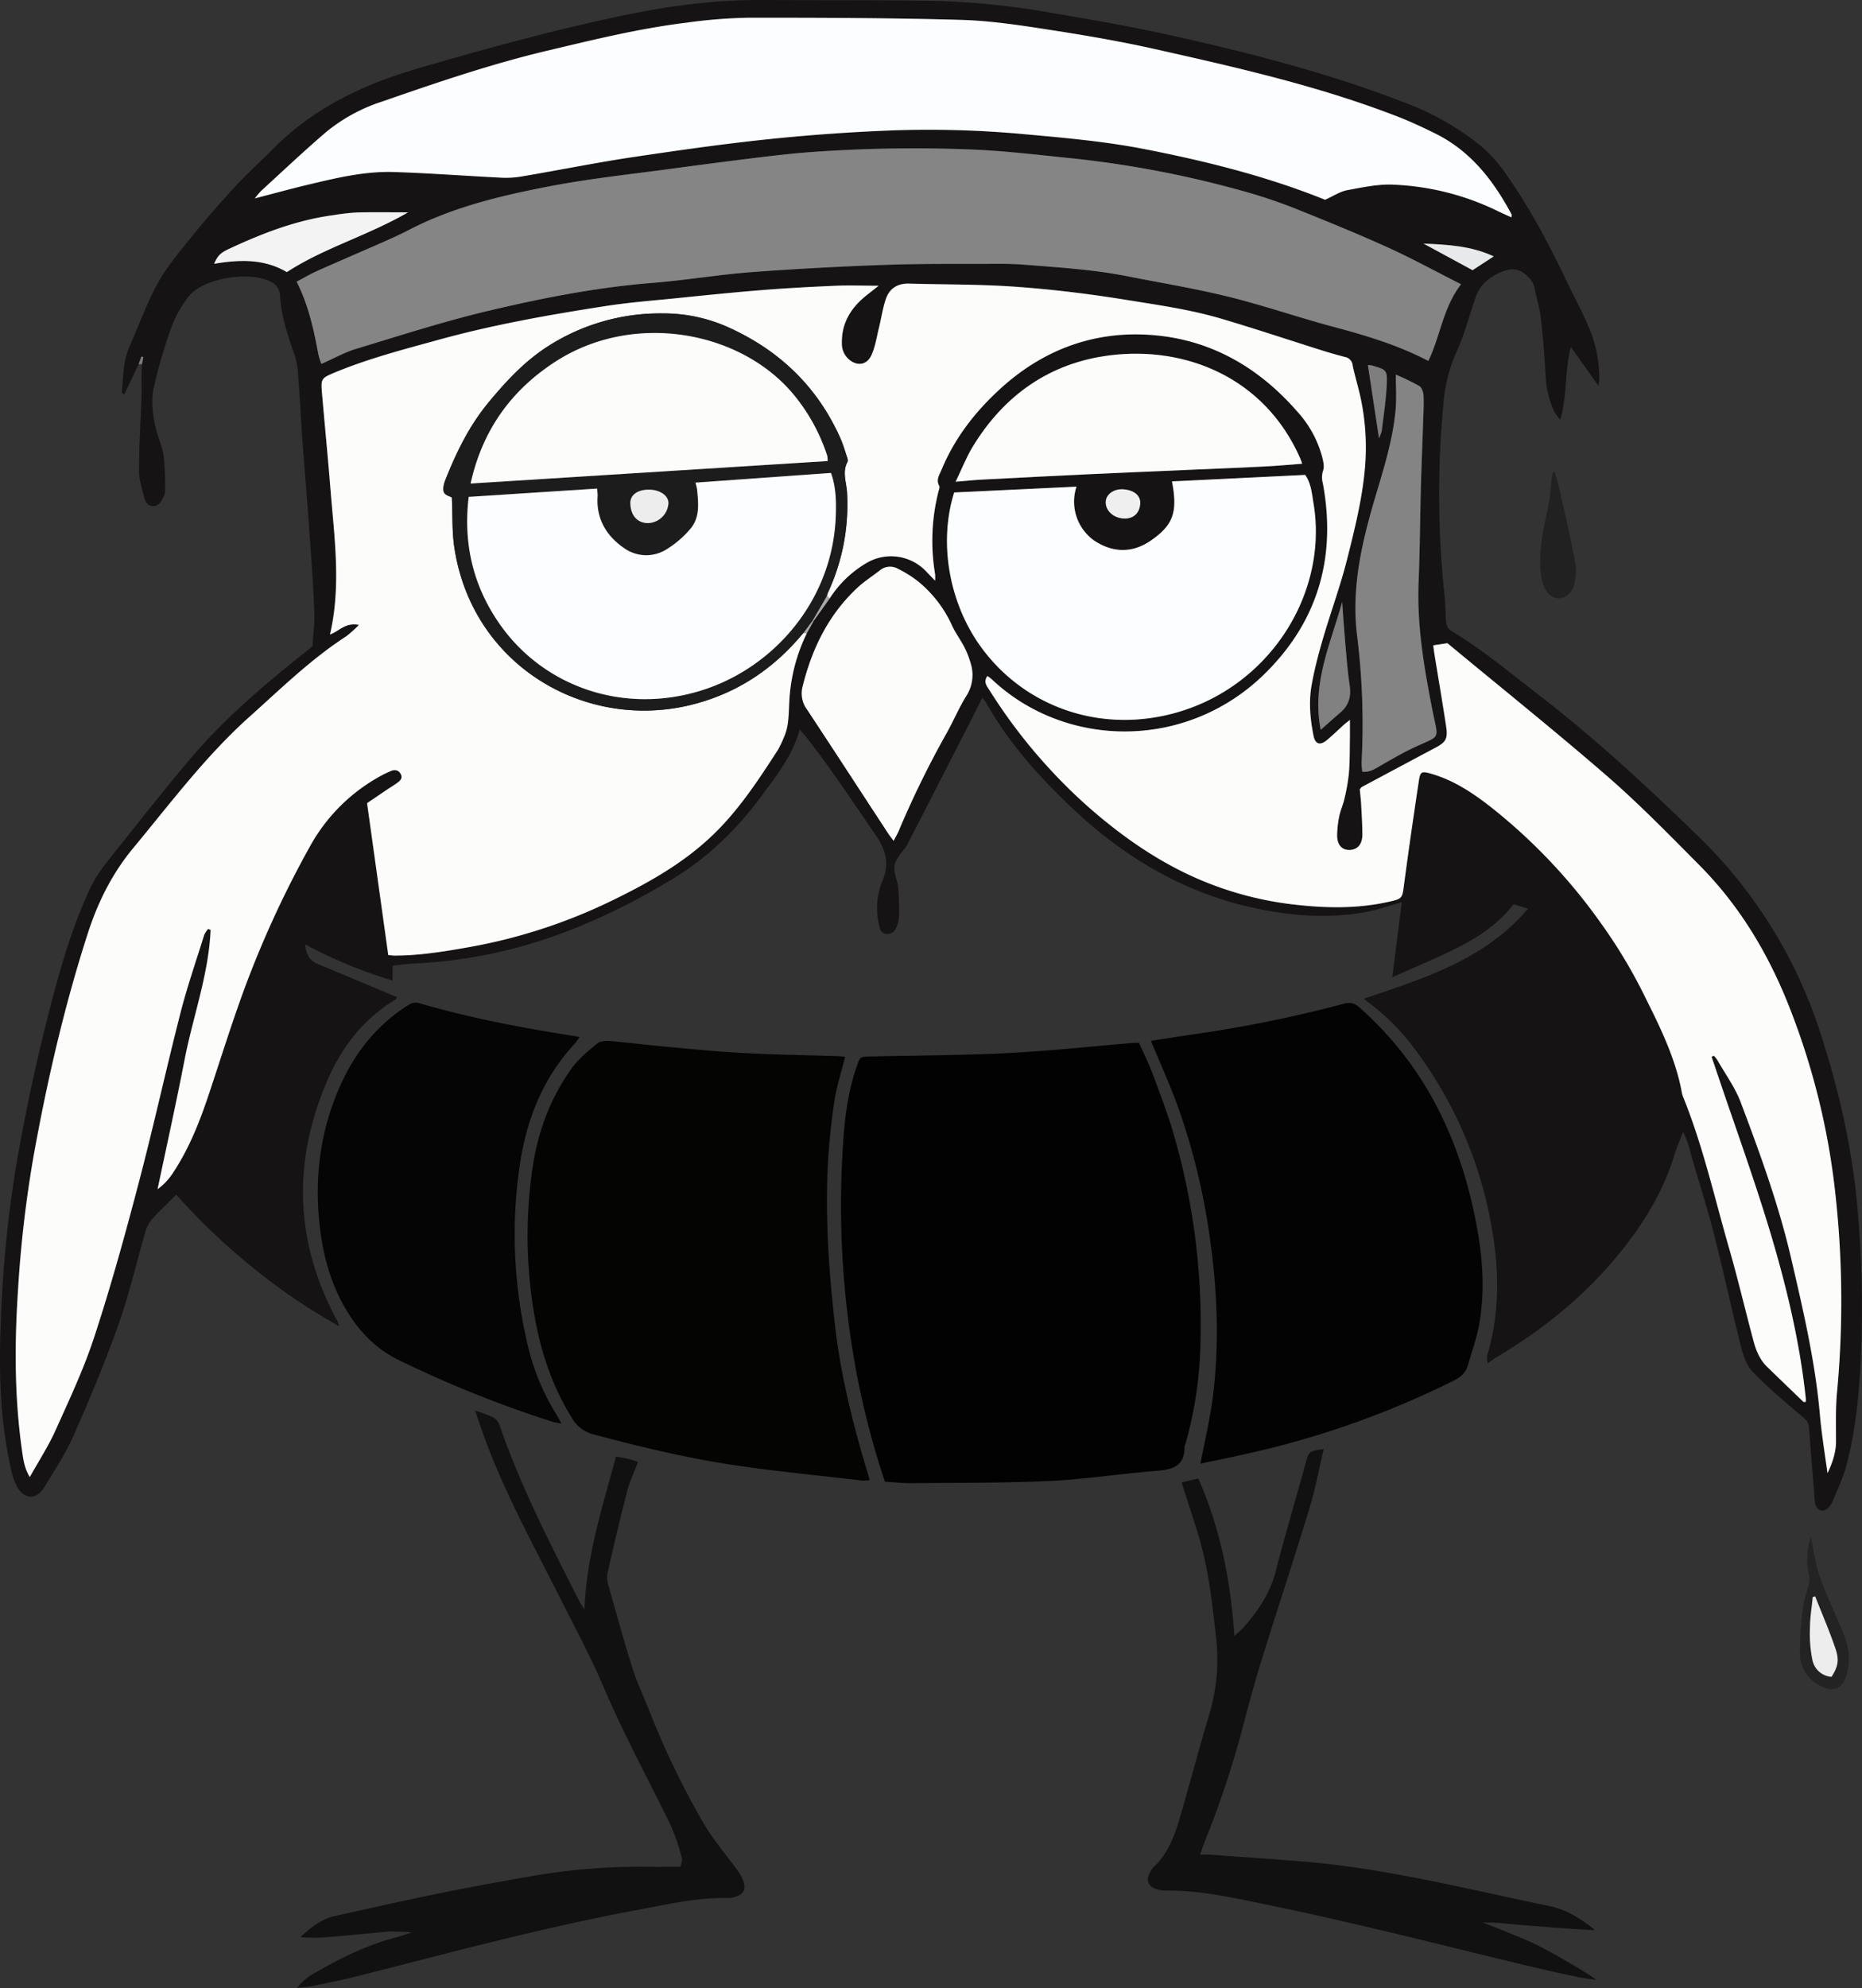
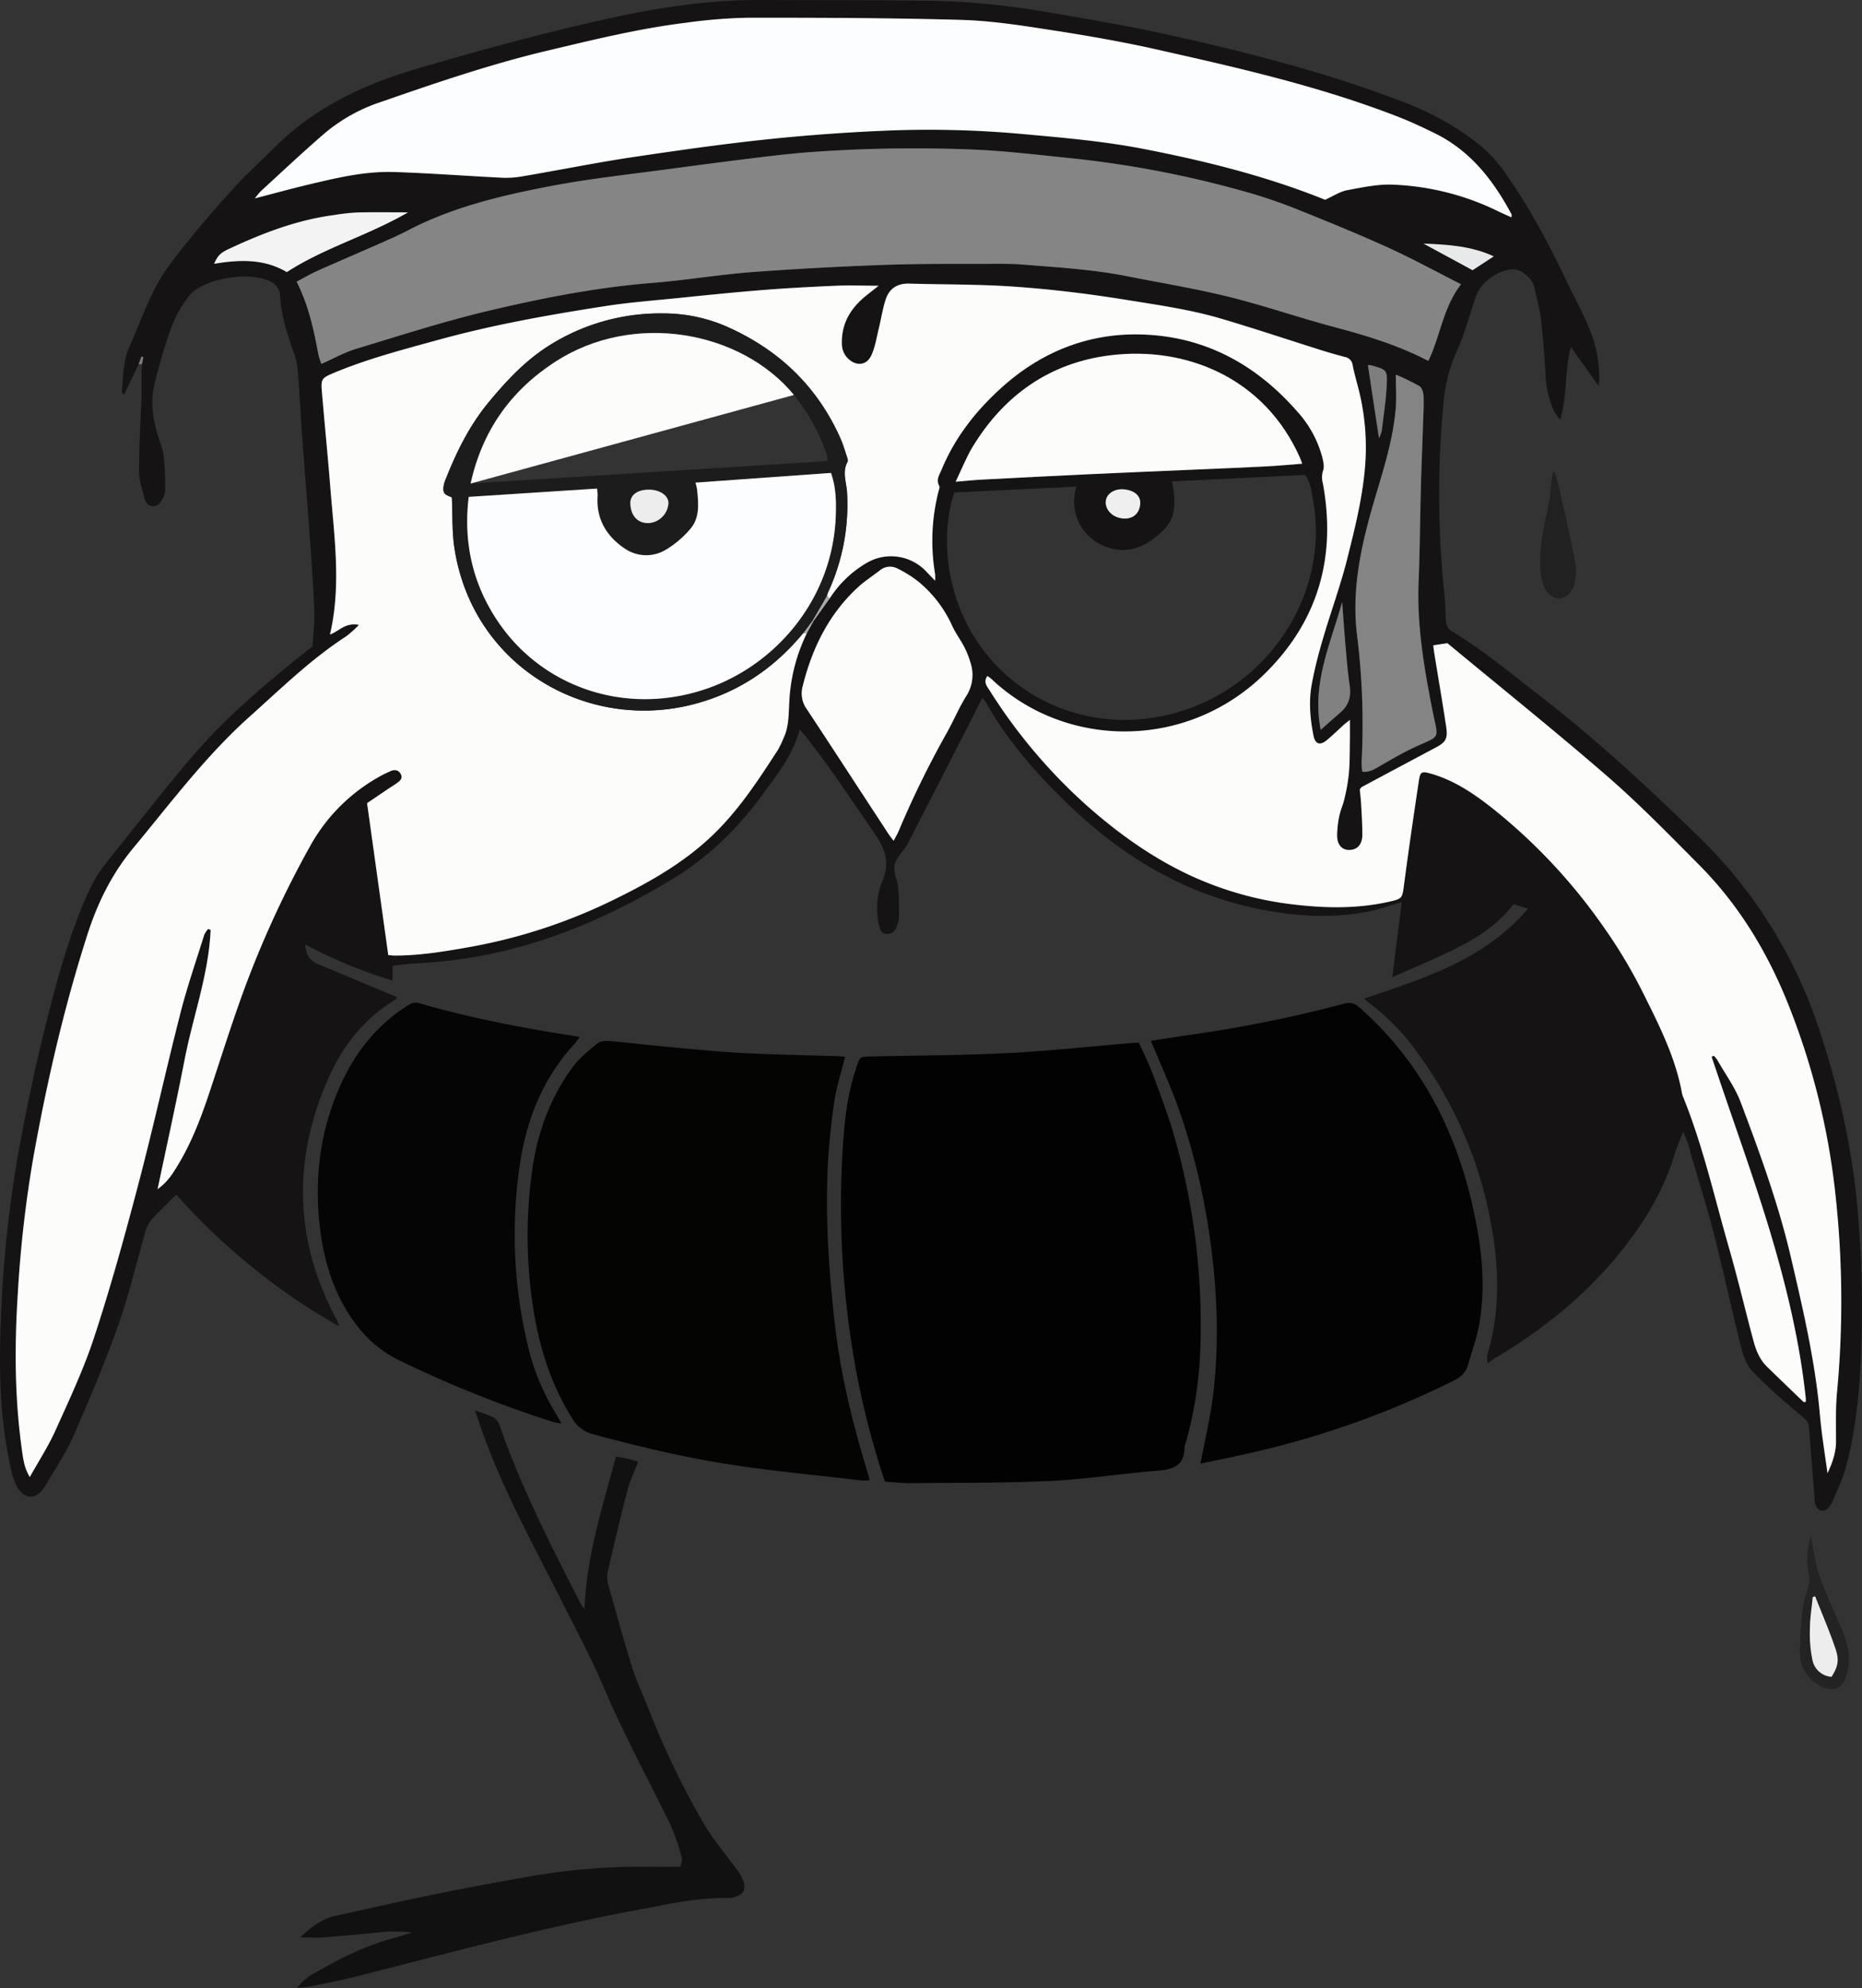
<svg xmlns="http://www.w3.org/2000/svg" viewBox="0 0 673.03 718.28">
  <rect x="0" y="0" width="673.03" height="718.28" fill="#333333" stroke="none" />
  <defs>
    <style>.cls-1{fill:#151313;}.cls-2{fill:#030202;}.cls-3{fill:#040403;}.cls-4{fill:#040304;}.cls-5{fill:#050505;}.cls-6{fill:#121111;}.cls-7{fill:#242323;}.cls-8{fill:#222121;}.cls-9{fill:#aab3b7;}.cls-10{fill:#7f7e7e;}.cls-11{fill:#fcfcfb;}.cls-12{fill:#868585;}.cls-13{fill:#fcfdff;}.cls-14{fill:#848484;}.cls-15{fill:#f3f3f4;}.cls-16{fill:#828181;}.cls-17{fill:#e7e9ea;}.cls-18{fill:#efefef;}.cls-19{fill:#aaa9a9;}.cls-20{fill:#ededed;}.cls-21{fill:#1d1c1c;}</style>
  </defs>
  <title>Hilfe-louAsset 7</title>
  <g id="Layer_2" data-name="Layer 2">
    <g id="Layer_1-2" data-name="Layer 1">
      <path class="cls-1" d="M537.76,492.55a8.46,8.46,0,0,1-.19-2.89c4.64-15.45,4.35-31.11,1.52-46.74a149.51,149.51,0,0,0-26.81-62.66,80.65,80.65,0,0,0-17.83-18.21,13.64,13.64,0,0,1-1.34-1.27c21.63-7.33,43.36-13.92,59.22-32.47l-5.26-1.62c-5.36,7-12.43,11.77-20.05,15.61-7.44,3.75-15.17,6.91-23.78,10.79,1.23-9.69,2.32-18.3,3.45-27.15-4.31,1.22-8.23,2.64-12.28,3.43-12.25,2.38-24.49,1.79-36.75-.44-27.18-4.95-50-18-69.9-36.77-12.15-11.48-23.2-23.79-31.42-38.44a13.86,13.86,0,0,0-1.3-1.61c-1.41,2.8-2.7,5.39-4,8l-22.71,44.29c-.14.26-.2.56-.36.8-1.61,2.43-4,4.68-4.62,7.33-.55,2.49,1.05,5.39,1.31,8.14.32,3.5.3,7,.28,10.56a10.27,10.27,0,0,1-.76,3.42c-.59,1.57-1.57,2.82-3.53,2.79-2.18,0-2.59-1.71-2.92-3.27a26,26,0,0,1,1.13-15.64c2.72-6.39,1.48-11.28-2.41-16.92-8.26-12-16.23-24.14-25.25-35.58-.52-.65-1.1-1.26-2.13-2.44-2.63,9.46-8.35,16.55-13.69,23.8-8.77,11.95-19.18,22.2-32,30-15.61,9.49-32,17.45-49.36,22.89a173.47,173.47,0,0,1-44.52,7.83c-2.47.11-4.93.53-7.59.82v5.34a169.91,169.91,0,0,1-31.61-13.08c.32,3.61,1.58,5.91,4.69,7.18,8.81,3.61,17.58,7.35,26.36,11,.66.28,1.33.53,2,.79-.07.4,0,.76-.17.83-11.55,6.9-19.49,17-24.74,29.12-12.72,29.27-12,58.22,3.16,86.56a7.39,7.39,0,0,1,.9,2.46A220.15,220.15,0,0,1,91,457.67a231.22,231.22,0,0,1-27.29-26.05c-2.92,2.92-5.75,5.57-8.36,8.42a11.78,11.78,0,0,0-2.62,4.38c-3.31,11.27-5.89,22.78-9.8,33.83-4.85,13.68-10.47,27.11-16.32,40.39-2.88,6.55-6.92,12.6-10.65,18.75-2.75,4.53-7.07,4.45-9.69-.09a21.46,21.46,0,0,1-2.12-5.75C-.1,513.34-.46,494.84.34,476.27A438.24,438.24,0,0,1,5.8,421.43q5.46-31.93,13.86-63.26c3.45-12.79,7.36-25.35,13-37.36,2.36-5,5.82-9.17,9.2-13.41,8.73-10.91,17.36-21.9,26.35-32.59,12.94-15.39,28.28-28.24,44-40.68.34-.27.66-.57.76-.66.24-4.47.82-8.71.64-12.91-.43-10-1.17-20-1.88-29.95-.75-10.56-1.65-21.11-2.42-31.67-.6-8.36-1-16.73-1.68-25.09a23.61,23.61,0,0,0-1.3-6c-2.38-6.81-4.65-13.63-5.08-20.9a6,6,0,0,0-3.51-5.24c-7.56-3.85-24.07-1.25-29.36,5.16a40.91,40.91,0,0,0-6.59,11.86,174,174,0,0,0-6.07,20.69c-1.31,5.64-.52,11.39,1.07,17,.8,2.82,2,5.58,2.4,8.46a109.36,109.36,0,0,1,.47,12.68,6.38,6.38,0,0,1-1.06,2.86c-.71,1.31-1.56,2.49-3.35,2.44s-2.63-1.42-3-2.79c-.84-3.26-2-6.6-2-9.91,0-9.1.61-18.2.91-27.31.08-2.46-.05-4.92,0-7.38,0-1.31.11-2.63.17-3.94.15-.85.29-1.7.44-2.54l-.69-.16c-.32.93-.65,1.85-1,2.77l-5.2,11c-.53-.52-.88-.71-.86-.86.58-5.46.38-11,2.68-16.23,3.38-7.64,6.18-15.6,10.17-22.9,3.21-5.88,7.61-11.15,11.85-16.4,5.27-6.51,10.79-12.84,16.46-19,4.28-4.64,9-8.85,13.46-13.35C113.32,39,131.31,30.5,151.14,24.7,175.35,17.63,199.65,11,224.32,5.77,241.13,2.23,258.17-.1,275.45,0c20.6.12,41.2,0,61.8.29a282.44,282.44,0,0,1,42.92,4.39c13.88,2.34,27.77,4.73,41.5,7.76,29.2,6.43,58.15,13.82,86.11,24.64a100.47,100.47,0,0,1,26.06,14.5,49.7,49.7,0,0,1,9.69,10.17c9.13,12.71,16.37,26.48,23.08,40.56,2.46,5.16,5.24,10.18,7.45,15.45a46.42,46.42,0,0,1,4,19.28c0,.5-.1,1-.26,2.4l-10-14.09c-2.24,8.43-1.24,17.28-3.85,26.3a23.14,23.14,0,0,1-2.11-2.88,34.64,34.64,0,0,1-3.19-13.46c-.4-6.89-.95-13.79-1.73-20.65-.4-3.48-1.56-6.87-2.19-10.33-.53-2.89-2.49-4.73-4.66-6.13a6.84,6.84,0,0,0-4.93-.71,17.85,17.85,0,0,0-9.62,5.89,13.85,13.85,0,0,0-2.21,4.2c-2.29,6.49-3.93,13.27-6.83,19.48a57.5,57.5,0,0,0-4.81,19.55,343.27,343.27,0,0,0,.45,68.29c.37,3.36.27,6.77.61,10.13a4,4,0,0,0,1.58,2.74c11.65,7,22,15.69,32.69,23.95,19.83,15.32,38.14,32.3,56.12,49.72A172,172,0,0,1,657.58,372c7.51,22.67,12.59,45.84,14.24,69.76a407.16,407.16,0,0,1,.65,52c-.72,12.16-2,24.34-5.22,36.17-1.11,4.08-3,8-4.56,11.9a9.84,9.84,0,0,1-1.56,2.65c-1.77,2.1-4.2,1.58-5-1.09a14.61,14.61,0,0,1-.3-3c-.66-8.21-1.34-16.42-1.94-24.63-.13-1.75-.95-2.7-2.33-3.86-6.17-5.2-12.36-10.45-18-16.23-2.19-2.26-3.43-5.81-4.23-9-3.42-13.52-6.33-27.18-9.78-40.69-2.47-9.67-5.54-19.18-8.29-28.78a43.22,43.22,0,0,0-2.87-8.32c-1,2.72-2.27,5.38-3.1,8.16-4.3,14.37-12.24,26.66-21.78,38-12.16,14.43-26.8,25.94-43,35.58-1,.59-1.87,1.33-2.8,2ZM294,224.48l5.83-8.22a39.31,39.31,0,0,1,13.95-13.2,17.45,17.45,0,0,1,20.88,3.33c1,1,1.94,2,3.29,3.42a19.58,19.58,0,0,0,0-2.4,72.31,72.31,0,0,1,1.33-30.18c.15-.55.41-1.28.18-1.69-1.24-2.2.08-4,.84-5.82,4.82-11.64,12.44-21.33,21.68-29.66,16.13-14.55,35.35-21.11,56.83-18.79,20.24,2.19,36.84,12.21,50.16,27.53a39.34,39.34,0,0,1,8.93,16.53c.37,1.52.78,3.34.28,4.7a8,8,0,0,0-.09,4.62c4.95,26.67-1.75,50-21.21,69-28.33,27.63-72,26.86-98.54,1.73a13.34,13.34,0,0,0-1.51-1.12c-1.46,2.11-.29,3.53.67,5a195.31,195.31,0,0,0,35.8,42.29c11.21,9.85,23.23,18.42,36.8,24.74a122.33,122.33,0,0,0,37.94,10.59c11.29,1.3,22.54,1.48,33.71-1,5.24-1.16,5-1.27,5.73-6.61,1.64-12.38,3.44-24.73,5.3-37.07.52-3.43,1-3.59,4.33-2.66,8.23,2.33,15.21,7,21.8,12.15a202.87,202.87,0,0,1,39.9,42.18,183.59,183.59,0,0,1,14.81,24.48c5.82,11.66,11.83,23.35,14.23,36.39a8.21,8.21,0,0,0,.5,1.69c7.13,17.61,11.26,36.14,16.5,54.32,3.21,11.13,5.89,22.42,8.86,33.63.95,3.57,2.33,7,5.09,9.61,4.34,4.17,8.67,8.37,13,12.53.14.14.52,0,.84,0a11.75,11.75,0,0,0,0-1.33c-2-19.06-6.34-37.72-11.67-56-6.16-21.12-13.8-41.82-20.79-62.7-.52-1.55-1.06-3.1-1.58-4.66l.82-.36a11.34,11.34,0,0,1,1.28,1.58c2.89,5.1,6.44,9.95,8.48,15.38,6.95,18.4,13.69,36.9,18.15,56.11,4.36,18.75,8.76,37.49,10.43,56.74.6,6.87,1.76,13.68,2.73,21,2.28-4.68,3.07-8.32,3.08-11.42,0-6-.19-12.1.39-18.08a352.55,352.55,0,0,0-.57-70.94,259.89,259.89,0,0,0-16.49-67.45c-7.57-19.41-18-37-32.75-51.81-10.88-11-21.7-22.06-33.34-32.17-19-16.49-38.61-32.22-57.7-48l-5.12.77c.12.92.23,1.93.39,2.93,1.43,8.84,3,17.67,4.29,26.53.65,4.29-.2,5.58-3.77,7.47q-13.38,7.08-26.71,14.25c-.23.12-.37.41-.75.84.15,1.69.39,3.58.49,5.47.19,3.67.44,7.34.43,11s-1.93,5.51-4.94,5.44c-2.5-.06-4.15-1.91-4.17-5.23a35.81,35.81,0,0,1,.78-7c.44-2.14,1.4-4.18,1.87-6.32a66.73,66.73,0,0,0,1.59-9.07c.34-4.24.3-8.52.38-12.78.05-2,0-4,0-6.58-1,.8-1.57,1.19-2.07,1.65-2.07,1.86-4.07,3.82-6.21,5.61-2.54,2.12-4.27,1.54-4.89-1.61-1.24-6.24-1.79-12.56-.56-18.84,1.07-5.46,2.46-10.88,4-16.22,2.81-9.57,6.28-19,8.71-28.61,2.82-11.21,5.65-22.46,6.54-34.08a85.74,85.74,0,0,0-1.38-23.24c-.84-4.31-2.21-8.52-3.1-12.83a3.35,3.35,0,0,0-2.69-3c-2.7-.7-5.39-1.44-8-2.28-12.31-3.87-24.55-8-36.92-11.62-11.27-3.32-22.91-4.93-34.51-6.81-13.36-2.16-26.77-3.79-40.23-4.73-12.61-.88-25.28-.74-37.92-1.1-4.21-.12-7.19,1.73-8.49,5.62-1.14,3.45-1.66,7.1-2.54,10.65-.8,3.25-1.28,6.67-2.68,9.65-1.61,3.43-4.89,3.93-7.73,1.76a7.47,7.47,0,0,1-2.92-6.13c-.13-7.59,3.53-13.14,9.29-17.61,1.31-1,2.6-2,4-3.17-5.45,0-10.42-.17-15.37,0-9,.39-17.92.86-26.85,1.58-10.54.84-21.06,1.93-31.58,3-8.48.86-17,1.51-25.4,2.84-20.13,3.17-40.2,6.69-59.89,12.12-12.72,3.5-25.49,6.8-37.7,11.9-4.64,1.94-4.85,2.22-4.42,7.24,1,11.57,2.14,23.14,3.06,34.72,1.4,17.52,3.94,35.07-.17,52.6,3.24-1.09,5.51-4.49,10.46-3.45a42.64,42.64,0,0,1-4.58,4.11c-12.78,8.3-23.61,18.94-34.89,29-15.89,14.2-28.57,31.22-42.1,47.51-7.64,9.19-12.81,19.62-16.45,30.91-8.49,26.33-14.68,53.23-19.58,80.43a433.88,433.88,0,0,0-5.66,49.06c-1.22,18.69-1.22,37.34,1.3,55.93.49,3.59.78,7.38,3,10.92,3.27-5.87,6.74-11.19,9.31-16.91,5-11.11,10.23-22.2,14-33.74,5.95-18.27,11.08-36.83,16-55.42C55.43,407.16,60,386.5,65.2,366c2.43-9.5,5.66-18.81,8.58-28.2a9.41,9.41,0,0,1,1.42-2.17l.9.37c-.7,16.07-6.37,31.21-9.4,46.84s-6.5,31.22-9.77,46.82a22,22,0,0,0,5.47-5.75c6-9,9.88-19,13.27-29.18,4.12-12.39,8-24.87,12.51-37.13A368.15,368.15,0,0,1,111.89,306a64.36,64.36,0,0,1,26.3-26c.9-.49,1.85-.89,2.78-1.33,1.51-.73,2.91-.68,3.81.9s-.15,2.49-1.27,3.3-2.45,1.61-3.67,2.43l-7.19,4.87c2.59,18.52,5.12,36.68,7.66,54.89,1.12.09,1.68.18,2.24.18,9.29,0,18.42-1.53,27.52-3.15a196.73,196.73,0,0,0,52-17.16c13.64-6.67,26.7-14.15,37.48-25.16,8.52-8.69,15.08-18.77,21.63-28.89a36.51,36.51,0,0,0,2.08-4.37c1.92-4.09,1.76-8.42,2-12.83a63.21,63.21,0,0,1,6.4-25ZM528.11,102.7c-9-4.56-17.39-9.15-26.07-13.09-10.56-4.81-21.32-9.2-32.09-13.53a184.05,184.05,0,0,0-18.29-6.38,374.3,374.3,0,0,0-64.33-12.51c-11.69-1.18-23.39-2.61-35.11-3.13a519.51,519.51,0,0,0-58.66.85c-6.73.48-13.45,1.27-20.16,2.08q-14.86,1.8-29.71,3.84c-15.13,2.07-30.36,3.63-45.33,6.53-17.43,3.37-34.77,7.47-50.73,15.8-2.86,1.49-5.82,2.82-8.77,4.13-8.07,3.56-16.18,7-24.23,10.61-2.48,1.11-4.83,2.51-7.41,3.87,4.34,8.63,6.2,17.39,7.84,26.22a28.51,28.51,0,0,0,1.1,3.5c4.49-2,8.38-4.19,12.56-5.45,15.87-4.8,31.69-9.92,47.82-13.74,19.55-4.63,39.3-8.51,59.43-10.1,12-1,23.91-3,35.92-3.9q24.39-1.83,48.87-2.63c13.37-.46,26.76-.29,40.15-.35,3.08,0,6.18.06,9.26.31,12.44,1,24.92,1.7,37.2,4.16s24.57,4.43,36.67,7.42c12.68,3.12,25.06,7.43,37.68,10.8,11.79,3.14,23.42,6.58,34.55,12.39C520.65,121.47,521.53,111.21,528.11,102.7Zm18.2-24.16c0-.6.14-.91,0-1.1-6.55-12.28-14.84-22.95-27.68-29.26-4.21-2.07-8.46-4.08-12.81-5.79-28.63-11.19-58.51-17.95-88.38-24.65-12.43-2.78-25-4.95-37.62-6.89C369.14,9.2,358.33,7.5,347.52,7.19c-25.58-.73-51.17-.79-76.76-.79a186.08,186.08,0,0,0-22.84,1.78c-16.9,2.08-33.41,6.15-50,10.07-20.43,4.83-40.25,11.6-60,18.47a61.55,61.55,0,0,0-20,10.92c-8,6.87-15.74,14.17-23.55,21.31a28.14,28.14,0,0,0-2.29,2.75c6.79-1.76,13.09-3.5,19.44-5,10.14-2.41,20.34-4.86,30.83-4.52,13.06.41,26.1,1.42,39.15,2.06a33.93,33.93,0,0,0,7.39-.52c13.44-2.31,26.82-5,40.29-7,16.1-2.43,32.24-4.7,48.43-6.39,14.89-1.55,29.86-2.61,44.82-3.19a374,374,0,0,1,48,1.39c14.47,1.3,28.92,2.58,43.23,5.37,22.47,4.38,44.58,9.95,65.24,18.3,3-1.33,5.41-3,8-3.46,5.45-1,11-2.21,16.52-2a94.75,94.75,0,0,1,38.09,9.64C543.09,77.09,544.64,77.77,546.31,78.54ZM344.89,177.93c-5.54,17.61-2.07,38.83,8.86,54.64,14.91,21.57,41.94,32.54,69.92,25.31,34.87-9,56.62-43.25,51.11-76.06-.59-3.54-.9-7.24-3-10.24l-48.16,2.35c2.22,11.39.22,15.82-7.38,21.2-7,4.93-14.1,4.5-20.56.29a17.23,17.23,0,0,1-6.56-19.6Zm125.79-10.39c-.38-1.07-.55-1.62-.78-2.14-12.82-28.91-41.2-40.4-68.61-37-21.82,2.7-38.46,14.46-49.85,33.32-2.24,3.72-3.84,7.83-6,12.36,3.76-.31,6.67-.62,9.59-.77q19.37-1,38.74-1.95c13.05-.61,26.11-1.14,39.16-1.71,8.07-.35,16.15-.66,24.22-1.08C461.5,168.34,465.86,167.91,470.68,167.54ZM323,303.79c.89-1.72,1.62-2.94,2.17-4.23a347.4,347.4,0,0,1,17.09-34.75c2.42-4.36,4.36-9,7-13.23a14.06,14.06,0,0,0,1.56-12.14,31.65,31.65,0,0,0-2.24-5.65c-1.41-2.73-3.3-5.24-4.54-8a43.75,43.75,0,0,0-12.36-15.85,40.74,40.74,0,0,0-7.06-4.39,5.75,5.75,0,0,0-6.59.59c-2.68,2.06-5.57,3.89-8,6.17-10.47,9.72-16.45,21.92-19.87,35.65a9.79,9.79,0,0,0,1.66,8.55c9.78,14.83,19.47,29.73,29.21,44.6C321.52,301.87,322.13,302.6,323,303.79ZM504.53,135.35c0,4.67.27,8.48,0,12.23-.9,10.75-4.12,21-7.17,31.28-5,16.72-9,33.51-6.74,51.13a259,259,0,0,1,1.55,45.32,30.43,30.43,0,0,0,.24,3.5c2.76.33,4.65-1.07,6.68-2.22,3.82-2.18,7.63-4.4,11.59-6.3,10.33-4.93,9.34-2.38,7.1-13.68-3-15.29-5.62-30.61-5-46.31.47-11.45.53-22.92.83-34.38.22-8.07.56-16.15.83-24.23.09-2.93.27-5.88.11-8.8-.07-1.19-.6-2.85-1.48-3.4A85.67,85.67,0,0,0,504.53,135.35Zm-357-58.63c-6.84,0-12.69-.1-18.54,0a77.13,77.13,0,0,0-8.28.94c-13.36,1.76-25.77,6.54-37.87,12.19-3.34,1.56-4.14,2.56-5.44,5.42,9.07-1.52,18-1.91,26.3,3C117.12,89.56,132.71,85.26,147.51,76.72Zm329.86,187c2.7-2.38,4.85-4.34,7.06-6.22,3.08-2.61,4-5.78,3.42-9.79-.79-5.21-1.17-10.48-1.63-15.73-.43-4.83-.73-9.67-1.09-14.5C481,232.44,474,246.91,477.37,263.69ZM539.92,92.63c-8.21-3.83-16.77-4.25-25.41-4.61l17.76,9.56Zm-41.48,65.71a13.58,13.58,0,0,0,1-2.69c.66-5.38,1.5-10.75,1.78-16.15.3-5.88.07-5.9-5.5-7.5a6.32,6.32,0,0,0-1.28-.09C495.76,140.65,497.07,149.29,498.44,158.34Zm-92.2,18.46c-3.42-.32-6.33,1.6-6.56,4.32-.25,3,2.49,5.83,6.07,6.19s6.19-1.73,6.4-5.41C412.3,179.11,410,177.14,406.24,176.8Z" />
      <path class="cls-2" d="M411.71,376.77c1.64,3.69,3.4,7.22,4.8,10.9,2.4,6.3,4.74,12.64,6.81,19.05a245.8,245.8,0,0,1,10.36,84.39,144,144,0,0,1-5.12,30.33,4.81,4.81,0,0,0-.41,1.25c.14,6.47-3.68,8.19-9.39,8.65-13,1-26,3.09-39,3.71-16.87.8-33.79.64-50.69.81-3.06,0-6.12-.35-9.22-.54a303.78,303.78,0,0,1-10.11-38.53,329.32,329.32,0,0,1-5.21-80.32c.57-10.54,1.62-21.1,5.15-31.21,1.22-3.49,1.17-3.48,5-3.56,16.61-.37,33.24-.4,49.82-1.24,15.11-.77,30.17-2.42,45.25-3.68C410.11,376.74,410.55,376.77,411.71,376.77Z" />
      <path class="cls-3" d="M305.48,381.8c-1.37,5.57-3.15,10.89-3.94,16.35a240.93,240.93,0,0,0-2.42,25c-.72,18.7.57,37.35,2.72,55.91,2.07,17.84,6.37,35.24,11.58,52.42.29,1,.56,1.94.94,3.26a15.13,15.13,0,0,1-2.62.19c-15.17-1.77-30.4-3.23-45.5-5.45-17.44-2.56-34.57-6.66-51.6-11.21a12.57,12.57,0,0,1-8-6.11c-8.4-13.52-12.52-28.31-14.54-44a170.06,170.06,0,0,1,.19-44.85c1.84-13.61,6.36-26.27,14.43-37.43,2.45-3.38,5.86-6.13,9.1-8.84,1.05-.88,3-1.05,4.49-.93,6.59.55,13.16,1.39,19.74,2,9.36.85,18.73,1.82,28.12,2.32,11.74.62,23.51.8,35.28,1.18C304.13,381.66,304.82,381.74,305.48,381.8Z" />
      <path class="cls-4" d="M416,376.05c5.07-.77,10.28-1.6,15.49-2.36a473,473,0,0,0,54.29-11.05c2.52-.68,3.95-.12,5.77,1.5,24.13,21.45,36.89,48.9,42.45,80.15,2,11.22,2.69,22.52.73,33.78-.89,5.16-2.7,10.16-4.16,15.22-.79,2.69-2.66,4.3-5.2,5.57a324.57,324.57,0,0,1-71,25.53c-6.68,1.59-13.43,2.91-20.46,4.42,1.65-8.79,3.7-17.14,4.68-25.61a199,199,0,0,0,1.21-25.95,242.42,242.42,0,0,0-2-26.36,248.44,248.44,0,0,0-4.55-25.55,241.16,241.16,0,0,0-7.27-24.89C423.09,392.31,419.47,384.44,416,376.05Z" />
      <path class="cls-5" d="M209.53,374.68c-.77,1-1.2,1.76-1.77,2.37-11.39,12.27-17.33,27.1-19.81,43.39a171.65,171.65,0,0,0,2.53,64.35,82.92,82.92,0,0,0,10.47,26c.61,1,1.14,2,2,3.49a27,27,0,0,1-3.24-.59,416.65,416.65,0,0,1-55.87-22.45c-7.94-3.92-13.74-9.95-18.26-17.28-5.65-9.14-8.56-19.31-9.88-29.88-2.28-18.32,0-36.07,7.77-52.91,5.28-11.44,13-20.92,23.7-27.78,1.39-.89,2.59-1.47,4.45-.92,18.33,5.35,37.06,8.89,55.9,11.83C208,374.38,208.54,374.49,209.53,374.68Z" />
      <path class="cls-6" d="M149,698.3c-1.43-.53-7.42-.31-7.47-.55-3.82.59,6.76-.87,2.95-.28-8.63.81-17.26,1.65-25.9,2.4a56.1,56.1,0,0,1-10,0c3.76-3.46,7.55-6.54,12.52-7.63,12-2.65,24.06-5.4,36.14-7.86q17.26-3.51,34.63-6.48a227.6,227.6,0,0,1,42.59-3.44c3.8.08,7.61,0,11.52,0,.25-1.34.71-2.26.51-3a73.13,73.13,0,0,0-4.45-12.84c-8.06-16.31-16.7-32.32-23.86-49.09-4.72-11.05-10.46-21.68-15.87-32.43-9.17-18.23-19-36.13-26.29-55.26-1.44-3.79-2.71-7.63-4.32-12.19a48.71,48.71,0,0,1,6.78,2.52,5.76,5.76,0,0,1,2.17,3c7.71,22.27,18.49,43.15,29.15,64.08.26.5.61.94,1.44,2.19.81-19.53,6.57-37.15,11.42-55.21,1.84.34,3.11.53,4.34.83s2.22.65,3.65,1.07c-1.44,3.78-3.1,7.21-4,10.84-2.55,9.79-4.86,19.64-7.09,29.51a10.25,10.25,0,0,0,.48,4.72c2.79,9.89,5.5,19.79,8.59,29.58,1.63,5.16,4,10.09,6,15.13a297.94,297.94,0,0,0,19.89,41.18c3.5,5.91,8.09,11.17,12.11,16.77a14.19,14.19,0,0,1,2.18,4.21c.8,2.85-.22,4.41-3.12,5.28a8.5,8.5,0,0,1-2.59.41c-11-.27-21.61,2.24-32.29,4.22-34,6.28-67.27,15.29-100.71,23.79-5.82,1.48-11.73,2.65-17.61,3.88a51,51,0,0,1-5.11.51,21.88,21.88,0,0,1,7.17-5.77c8.92-5.14,18.13-9.64,28.15-12.29,2.13-.56,4.21-1.28,6.31-1.92" />
-       <path class="cls-6" d="M526.6,694.19c-.06.3,1.19-.75,1.13-.45,1.5.34,0-1.76,1.55-1.42,6.71,2.1,16.58,6.15,23,8.88,7.12,3,22.88,12.54,24.59,14-4.37.43-46.43-10.33-64.09-14.57-17.95-4.31-35.92-8.6-54-12.29-12.34-2.52-24.69-5.44-37.44-5.27a11.24,11.24,0,0,1-3-.45c-3.37-.88-4.34-3.34-2.55-6.37a8.22,8.22,0,0,1,1.3-1.78c5.23-4.94,7.54-11.43,9.47-18.05,3.61-12.4,6.89-24.91,10.61-37.28a69.15,69.15,0,0,0,2.34-27.9c-1.35-12.27-2.74-24.55-6.3-36.44-1.89-6.31-4-12.56-6.13-19.23l6.06-1.39c7.94,18,11.65,36.71,13.05,56.85,1.48-1.33,2.34-2,3.05-2.76,5.41-6.09,9.86-12.62,11.93-20.76,3.29-12.94,7.18-25.73,10.69-38.61,1.23-4.52,1.07-4.56,6.6-5.38-1.73,7.3-3,14.48-5.14,21.41-5.61,18.39-11.65,36.64-17.35,55-2.57,8.27-4.82,16.64-7,25a341.05,341.05,0,0,1-13.55,40.49c-.54,1.33-.94,2.72-1.61,4.68,1.52,0,2.62-.07,3.72,0,11.13.8,22.26,1.55,33.39,2.46,30.23,2.46,59.54,10,89.12,16.1,6,1.25,11,4.22,16.48,8.68-3.7,0-25.77-1.69-34.1-2.53-3.07-.31-10.54-.14-13.61-.44" />
      <path class="cls-7" d="M654.55,555.25c1.1,5.23,1.59,9.64,3,13.74,1.92,5.66,4.48,11.12,6.85,16.63,1.91,4.46,4,8.89,3.9,13.86a20.68,20.68,0,0,1-1.42,7.24c-1.47,3.53-4.49,4.42-8,2.81-5.14-2.35-8.1-6.55-8.27-12a114.89,114.89,0,0,1,1.06-16.66c.37-3.11,1.64-6.11,2.3-9.2a9.2,9.2,0,0,0-.26-3.44A25.6,25.6,0,0,1,654.55,555.25Zm1.55,21.51-.84.29c-.38,3.79-1,7.56-1,11.35a47.15,47.15,0,0,0,.88,11.27,7.57,7.57,0,0,0,6.92,6.19c2.22-3.54,2.9-5.79,1.46-10.07C661.31,589.35,658.59,583.1,656.1,576.76Z" />
      <path class="cls-8" d="M562,170.53c.56,2.09,1.19,4.15,1.66,6.25,2,8.88,4.08,17.73,5.79,26.66a19.5,19.5,0,0,1-.48,7.81c-.7,3-3.32,4.95-5.58,4.94s-4.64-2-5.58-5c-1.62-5.17-1.23-10.51-.59-15.75.59-4.79,1.89-9.49,2.7-14.25.49-2.88.65-5.81,1-8.71a16,16,0,0,1,.45-1.94Z" />
      <path class="cls-9" d="M149,698.3l-4.52-.83" />
      <path class="cls-10" d="M50.11,131.6c.33-.92.66-1.84,1-2.77l.69.16c-.15.84-.29,1.69-.44,2.54Z" />
      <path class="cls-1" d="M537.76,492.54l-.6-.52.6.52Z" />
      <path class="cls-11" d="M291.69,228.69a63.21,63.21,0,0,0-6.4,25c-.26,4.41-.1,8.74-2,12.83a36.51,36.51,0,0,1-2.08,4.37c-6.55,10.12-13.11,20.2-21.63,28.89-10.78,11-23.84,18.49-37.48,25.16a196.73,196.73,0,0,1-52,17.16c-9.1,1.62-18.23,3.16-27.52,3.15-.56,0-1.12-.09-2.24-.18-2.54-18.21-5.07-36.37-7.66-54.89l7.19-4.87c1.22-.82,2.48-1.58,3.67-2.43s2.12-1.8,1.27-3.3-2.3-1.63-3.81-.9c-.93.44-1.88.84-2.78,1.33a64.36,64.36,0,0,0-26.3,26,368.15,368.15,0,0,0-23.71,51.58c-4.49,12.26-8.39,24.74-12.51,37.13-3.39,10.2-7.26,20.18-13.27,29.18a22,22,0,0,1-5.47,5.75c3.27-15.6,6.73-31.17,9.77-46.82s8.7-30.77,9.4-46.84l-.9-.37a9.41,9.41,0,0,0-1.42,2.17c-2.92,9.39-6.15,18.7-8.58,28.2-5.24,20.49-9.77,41.15-15.15,61.6-4.88,18.59-10,37.15-16,55.42-3.76,11.54-9,22.63-14,33.74-2.57,5.72-6,11-9.31,16.91-2.19-3.54-2.48-7.33-3-10.92-2.52-18.59-2.52-37.24-1.3-55.93a433.88,433.88,0,0,1,5.66-49.06c4.9-27.2,11.09-54.1,19.58-80.43,3.64-11.29,8.81-21.72,16.45-30.91,13.53-16.29,26.21-33.31,42.1-47.51,11.28-10.09,22.11-20.73,34.89-29a42.64,42.64,0,0,0,4.58-4.11c-5-1-7.22,2.36-10.46,3.45,4.11-17.53,1.57-35.08.17-52.6-.92-11.58-2.08-23.15-3.06-34.72-.43-5-.22-5.3,4.42-7.24,12.21-5.1,25-8.4,37.7-11.9,19.69-5.43,39.76-9,59.89-12.12,8.41-1.33,16.92-2,25.4-2.84,10.52-1.07,21-2.16,31.58-3,8.93-.72,17.89-1.19,26.85-1.58,5-.21,9.92,0,15.37,0-1.44,1.14-2.73,2.16-4,3.17-5.76,4.47-9.42,10-9.29,17.61a7.47,7.47,0,0,0,2.92,6.13c2.84,2.17,6.12,1.67,7.73-1.76,1.4-3,1.88-6.4,2.68-9.65.88-3.55,1.4-7.2,2.54-10.65,1.3-3.89,4.28-5.74,8.49-5.62,12.64.36,25.31.22,37.92,1.1,13.46.94,26.87,2.57,40.23,4.73,11.6,1.88,23.24,3.49,34.51,6.81,12.37,3.66,24.61,7.75,36.92,11.62,2.65.84,5.34,1.58,8,2.28a3.35,3.35,0,0,1,2.69,3c.89,4.31,2.26,8.52,3.1,12.83A85.74,85.74,0,0,1,493.46,168c-.89,11.62-3.72,22.87-6.54,34.08-2.43,9.65-5.9,19-8.71,28.61-1.57,5.34-3,10.76-4,16.22-1.23,6.28-.68,12.6.56,18.84.62,3.15,2.35,3.73,4.89,1.61,2.14-1.79,4.14-3.75,6.21-5.61.5-.46,1.06-.85,2.07-1.65,0,2.61,0,4.59,0,6.58-.08,4.26,0,8.54-.38,12.78a66.73,66.73,0,0,1-1.59,9.07c-.47,2.14-1.43,4.18-1.87,6.32a35.81,35.81,0,0,0-.78,7c0,3.32,1.67,5.17,4.17,5.23,3,.07,4.92-1.87,4.94-5.44s-.24-7.33-.43-11c-.1-1.89-.34-3.78-.49-5.47.38-.43.52-.72.75-.84q13.35-7.14,26.71-14.25c3.57-1.89,4.42-3.18,3.77-7.47-1.34-8.86-2.86-17.69-4.29-26.53-.16-1-.27-2-.39-2.93l5.12-.77c19.09,15.83,38.72,31.56,57.7,48,11.64,10.11,22.46,21.21,33.34,32.17,14.72,14.82,25.18,32.4,32.75,51.81a259.89,259.89,0,0,1,16.49,67.45,352.55,352.55,0,0,1,.57,70.94c-.58,6-.38,12.05-.39,18.08,0,3.1-.8,6.74-3.08,11.42-1-7.35-2.13-14.16-2.73-21-1.67-19.25-6.07-38-10.43-56.74-4.46-19.21-11.2-37.71-18.15-56.11-2-5.43-5.59-10.28-8.48-15.38a11.34,11.34,0,0,0-1.28-1.58l-.82.36c.52,1.56,1.06,3.11,1.58,4.66,7,20.88,14.63,41.58,20.79,62.7,5.33,18.31,9.65,37,11.67,56a11.75,11.75,0,0,1,0,1.33c-.32,0-.7.12-.84,0-4.35-4.16-8.68-8.36-13-12.53-2.76-2.65-4.14-6-5.09-9.61-3-11.21-5.65-22.5-8.86-33.63-5.24-18.18-9.37-36.71-16.5-54.32a8.21,8.21,0,0,1-.5-1.69c-2.4-13-8.41-24.73-14.23-36.39a183.59,183.59,0,0,0-14.81-24.48,202.87,202.87,0,0,0-39.9-42.18c-6.59-5.16-13.57-9.82-21.8-12.15-3.3-.93-3.81-.77-4.33,2.66-1.86,12.34-3.66,24.69-5.3,37.07-.71,5.34-.49,5.45-5.73,6.61-11.17,2.47-22.42,2.29-33.71,1a122.33,122.33,0,0,1-37.94-10.59c-13.57-6.32-25.59-14.89-36.8-24.74a195.31,195.31,0,0,1-35.8-42.29c-1-1.51-2.13-2.93-.67-5a13.34,13.34,0,0,1,1.51,1.12c26.57,25.13,70.21,25.9,98.54-1.73,19.46-19,26.16-42.3,21.21-69a8,8,0,0,1,.09-4.62c.5-1.36.09-3.18-.28-4.7A39.34,39.34,0,0,0,469,148.8c-13.32-15.32-29.92-25.34-50.16-27.53-21.48-2.32-40.7,4.24-56.83,18.79-9.24,8.33-16.86,18-21.68,29.66-.76,1.83-2.08,3.62-.84,5.82.23.41,0,1.14-.18,1.69A72.31,72.31,0,0,0,338,207.41a19.58,19.58,0,0,1,0,2.4c-1.35-1.41-2.33-2.4-3.29-3.42a17.45,17.45,0,0,0-20.88-3.33,39.31,39.31,0,0,0-13.95,13.2l-1-1a10.19,10.19,0,0,1,.42-1.25,75.4,75.4,0,0,0,6.87-36c-.17-3.71-1.88-7.45.18-11.17.27-.5-.1-1.45-.33-2.13-.68-2.09-1.31-4.21-2.19-6.22-8.41-19-22.51-32.31-41.42-40.62a57.09,57.09,0,0,0-22.7-4.64,75.13,75.13,0,0,0-41.33,11.67c-8.58,5.41-15.33,12.69-21.75,20.43-7,8.48-11.77,18.18-15.74,28.32-.5,1.3-.9,3.06-.41,4.21s2.17,1.45,2.85,1.86c.3,6.44,0,12.68,1,18.72,6.73,42.23,47.52,65.89,86,56.08,16.23-4.13,29.39-13,40-25.8Z" />
      <path class="cls-12" d="M528.11,102.7c-6.58,8.51-7.46,18.77-11.84,27.7-11.13-5.81-22.76-9.25-34.55-12.39-12.62-3.37-25-7.68-37.68-10.8-12.1-3-24.44-5-36.67-7.42s-24.76-3.17-37.2-4.16c-3.08-.25-6.18-.33-9.26-.31-13.39.06-26.78-.11-40.15.35q-24.45.84-48.87,2.63c-12,.91-23.92,2.94-35.92,3.9-20.13,1.59-39.88,5.47-59.43,10.1-16.13,3.82-31.95,8.94-47.82,13.74-4.18,1.26-8.07,3.47-12.56,5.45a28.51,28.51,0,0,1-1.1-3.5c-1.64-8.83-3.5-17.59-7.84-26.22,2.58-1.36,4.93-2.76,7.41-3.87,8.05-3.59,16.16-7.05,24.23-10.61,2.95-1.31,5.91-2.64,8.77-4.13,16-8.33,33.3-12.43,50.73-15.8,15-2.9,30.2-4.46,45.33-6.53q14.84-2,29.71-3.84c6.71-.81,13.43-1.6,20.16-2.08a519.51,519.51,0,0,1,58.66-.85c11.72.52,23.42,1.95,35.11,3.13A374.3,374.3,0,0,1,451.66,69.7,184.05,184.05,0,0,1,470,76.08c10.77,4.33,21.53,8.72,32.09,13.53C510.72,93.55,519.1,98.14,528.11,102.7Z" />
      <path class="cls-13" d="M546.31,78.54c-1.67-.77-3.22-1.45-4.75-2.19a94.75,94.75,0,0,0-38.09-9.64c-5.48-.23-11.07,1-16.52,2-2.62.5-5,2.13-8,3.46-20.66-8.35-42.77-13.92-65.24-18.3-14.31-2.79-28.76-4.07-43.23-5.37a374,374,0,0,0-48-1.39c-15,.58-29.93,1.64-44.82,3.19-16.19,1.69-32.33,4-48.43,6.39-13.47,2-26.85,4.73-40.29,7a33.93,33.93,0,0,1-7.39.52c-13.05-.64-26.09-1.65-39.15-2.06-10.49-.34-20.69,2.11-30.83,4.52-6.35,1.51-12.65,3.25-19.44,5A28.14,28.14,0,0,1,94.36,69c7.81-7.14,15.5-14.44,23.55-21.31a61.55,61.55,0,0,1,20-10.92c19.79-6.87,39.61-13.64,60-18.47,16.55-3.92,33.06-8,50-10.07A186.08,186.08,0,0,1,270.76,6.4c25.59,0,51.18.06,76.76.79,10.81.31,21.62,2,32.34,3.66,12.6,1.94,25.19,4.11,37.62,6.89,29.87,6.7,59.75,13.46,88.38,24.65,4.35,1.71,8.6,3.72,12.81,5.79,12.84,6.31,21.13,17,27.68,29.26C546.45,77.63,546.34,77.94,546.31,78.54Z" />
-       <path class="cls-13" d="M344.89,177.93l44.22-2.11a17.23,17.23,0,0,0,6.56,19.6c6.46,4.21,13.6,4.64,20.56-.29,7.6-5.38,9.6-9.81,7.38-21.2l48.16-2.35c2.11,3,2.42,6.7,3,10.24,5.51,32.81-16.24,67.05-51.11,76.06-28,7.23-55-3.74-69.92-25.31C342.82,216.76,339.35,195.54,344.89,177.93Z" />
      <path class="cls-11" d="M470.68,167.54c-4.82.37-9.18.8-13.56,1-8.07.42-16.15.73-24.22,1.08-13,.57-26.11,1.1-39.16,1.71s-25.83,1.27-38.74,1.95c-2.92.15-5.83.46-9.59.77,2.19-4.53,3.79-8.64,6-12.36,11.39-18.86,28-30.62,49.85-33.32,27.41-3.4,55.79,8.09,68.61,37C470.13,165.92,470.3,166.47,470.68,167.54Z" />
      <path class="cls-11" d="M323,303.79c-.89-1.19-1.5-1.92-2-2.72-9.74-14.87-19.43-29.77-29.21-44.6a9.79,9.79,0,0,1-1.66-8.55c3.42-13.73,9.4-25.93,19.87-35.65,2.46-2.28,5.35-4.11,8-6.17a5.75,5.75,0,0,1,6.59-.59,40.74,40.74,0,0,1,7.06,4.39A43.75,43.75,0,0,1,344,225.75c1.24,2.8,3.13,5.31,4.54,8a31.65,31.65,0,0,1,2.24,5.65,14.06,14.06,0,0,1-1.56,12.14c-2.62,4.22-4.56,8.87-7,13.23a347.4,347.4,0,0,0-17.09,34.75C324.64,300.85,323.91,302.07,323,303.79Z" />
      <path class="cls-14" d="M504.53,135.35a85.67,85.67,0,0,1,8.52,4.14c.88.55,1.41,2.21,1.48,3.4.16,2.92,0,5.87-.11,8.8-.27,8.08-.61,16.16-.83,24.23-.3,11.46-.36,22.93-.83,34.38-.65,15.7,2,31,5,46.31,2.24,11.3,3.23,8.75-7.1,13.68-4,1.9-7.77,4.12-11.59,6.3-2,1.15-3.92,2.55-6.68,2.22a30.43,30.43,0,0,1-.24-3.5A259,259,0,0,0,490.57,230c-2.29-17.62,1.76-34.41,6.74-51.13,3.05-10.25,6.27-20.53,7.17-31.28C504.8,143.83,504.53,140,504.53,135.35Z" />
      <path class="cls-15" d="M147.51,76.72c-14.8,8.54-30.39,12.84-43.83,21.6-8.29-4.91-17.23-4.52-26.3-3,1.3-2.86,2.1-3.86,5.44-5.42,12.1-5.65,24.51-10.43,37.87-12.19a77.13,77.13,0,0,1,8.28-.94C134.82,76.62,140.67,76.72,147.51,76.72Z" />
      <path class="cls-16" d="M477.37,263.69c-3.33-16.78,3.65-31.25,7.76-46.24.36,4.83.66,9.67,1.09,14.5.46,5.25.84,10.52,1.63,15.73.61,4-.34,7.18-3.42,9.79C482.22,259.35,480.07,261.31,477.37,263.69Z" />
      <path class="cls-17" d="M539.92,92.63l-7.65,5L514.51,88C523.15,88.38,531.71,88.8,539.92,92.63Z" />
      <path class="cls-10" d="M498.44,158.34c-1.37-9.05-2.68-17.69-4-26.43a6.32,6.32,0,0,1,1.28.09c5.57,1.6,5.8,1.62,5.5,7.5-.28,5.4-1.12,10.77-1.78,16.15A13.58,13.58,0,0,1,498.44,158.34Z" />
      <path class="cls-18" d="M406.24,176.8c3.78.34,6.06,2.31,5.91,5.1-.21,3.68-2.7,5.79-6.4,5.41s-6.32-3.16-6.07-6.19C399.91,178.4,402.82,176.48,406.24,176.8Z" />
      <path class="cls-19" d="M298.89,215.25l1,1L294,224.48l-.33-.27Z" />
      <path class="cls-19" d="M291.69,228.69l-1.36.05,3.37-4.53.33.27Z" />
      <path class="cls-20" d="M656.1,576.76c2.49,6.34,5.21,12.59,7.37,19,1.44,4.28.76,6.53-1.46,10.07a7.57,7.57,0,0,1-6.92-6.19,47.15,47.15,0,0,1-.88-11.27c0-3.79.67-7.56,1-11.35Z" />
      <path class="cls-21" d="M293.7,224.21l-3.37,4.53c-10.59,12.84-23.75,21.67-40,25.8-38.52,9.81-79.31-13.85-86-56.08-1-6-.67-12.28-1-18.72-.68-.41-2.42-.85-2.85-1.86s-.09-2.91.41-4.21c4-10.14,8.7-19.84,15.74-28.32,6.42-7.74,13.17-15,21.75-20.43a75.13,75.13,0,0,1,41.33-11.67,57.09,57.09,0,0,1,22.7,4.64c18.91,8.31,33,21.6,41.42,40.62.88,2,1.51,4.13,2.19,6.22.23.68.6,1.63.33,2.13-2.06,3.72-.35,7.46-.18,11.17a75.4,75.4,0,0,1-6.87,36,10.19,10.19,0,0,0-.42,1.25ZM169.41,179.52c-2,16.88,1.58,32.14,11.09,45.83,15.69,22.59,44.63,32.93,72.91,24.12,26.24-8.17,47.6-32.62,48.65-63.12.17-5.06.13-10.19-1.72-15.49l-49,3.5a20.63,20.63,0,0,1,.59,2.5c.48,5,1.08,10.2-2.52,14.31a36.1,36.1,0,0,1-8.63,7.36,13.74,13.74,0,0,1-14.72-.16c-6.71-4.41-10.72-10.76-10.08-19.29a17.49,17.49,0,0,0-.22-2.57Zm.69-4.82,129-8.12a9.41,9.41,0,0,0-.18-2,67.47,67.47,0,0,0-12-21.88c-19.1-23.2-58.08-30.42-86.49-11.87C184.5,141.27,174.3,155.71,170.1,174.7ZM234.26,189a7.66,7.66,0,0,0,7.35-7.2c0-2.75-3.11-4.9-7.14-4.89s-6.66,1.91-6.63,4.8C227.89,186.18,230.34,189,234.26,189Z" />
      <path class="cls-13" d="M169.41,179.52l46.39-3a17.49,17.49,0,0,1,.22,2.57c-.64,8.53,3.37,14.88,10.08,19.29a13.74,13.74,0,0,0,14.72.16,36.1,36.1,0,0,0,8.63-7.36c3.6-4.11,3-9.3,2.52-14.31a20.63,20.63,0,0,0-.59-2.5l49-3.5c1.85,5.3,1.89,10.43,1.72,15.49-1.05,30.5-22.41,55-48.65,63.12-28.28,8.81-57.22-1.53-72.91-24.12C171,211.66,167.39,196.4,169.41,179.52Z" />
-       <path class="cls-11" d="M170.1,174.7c4.2-19,14.4-33.43,30.4-43.87,28.41-18.55,67.39-11.33,86.49,11.87a67.47,67.47,0,0,1,12,21.88,9.41,9.41,0,0,1,.18,2Z" />
+       <path class="cls-11" d="M170.1,174.7c4.2-19,14.4-33.43,30.4-43.87,28.41-18.55,67.39-11.33,86.49,11.87Z" />
      <path class="cls-20" d="M234.26,189c-3.92,0-6.37-2.83-6.42-7.29,0-2.89,2.58-4.78,6.63-4.8s7.18,2.14,7.14,4.89A7.66,7.66,0,0,1,234.26,189Z" />
    </g>
  </g>
</svg>